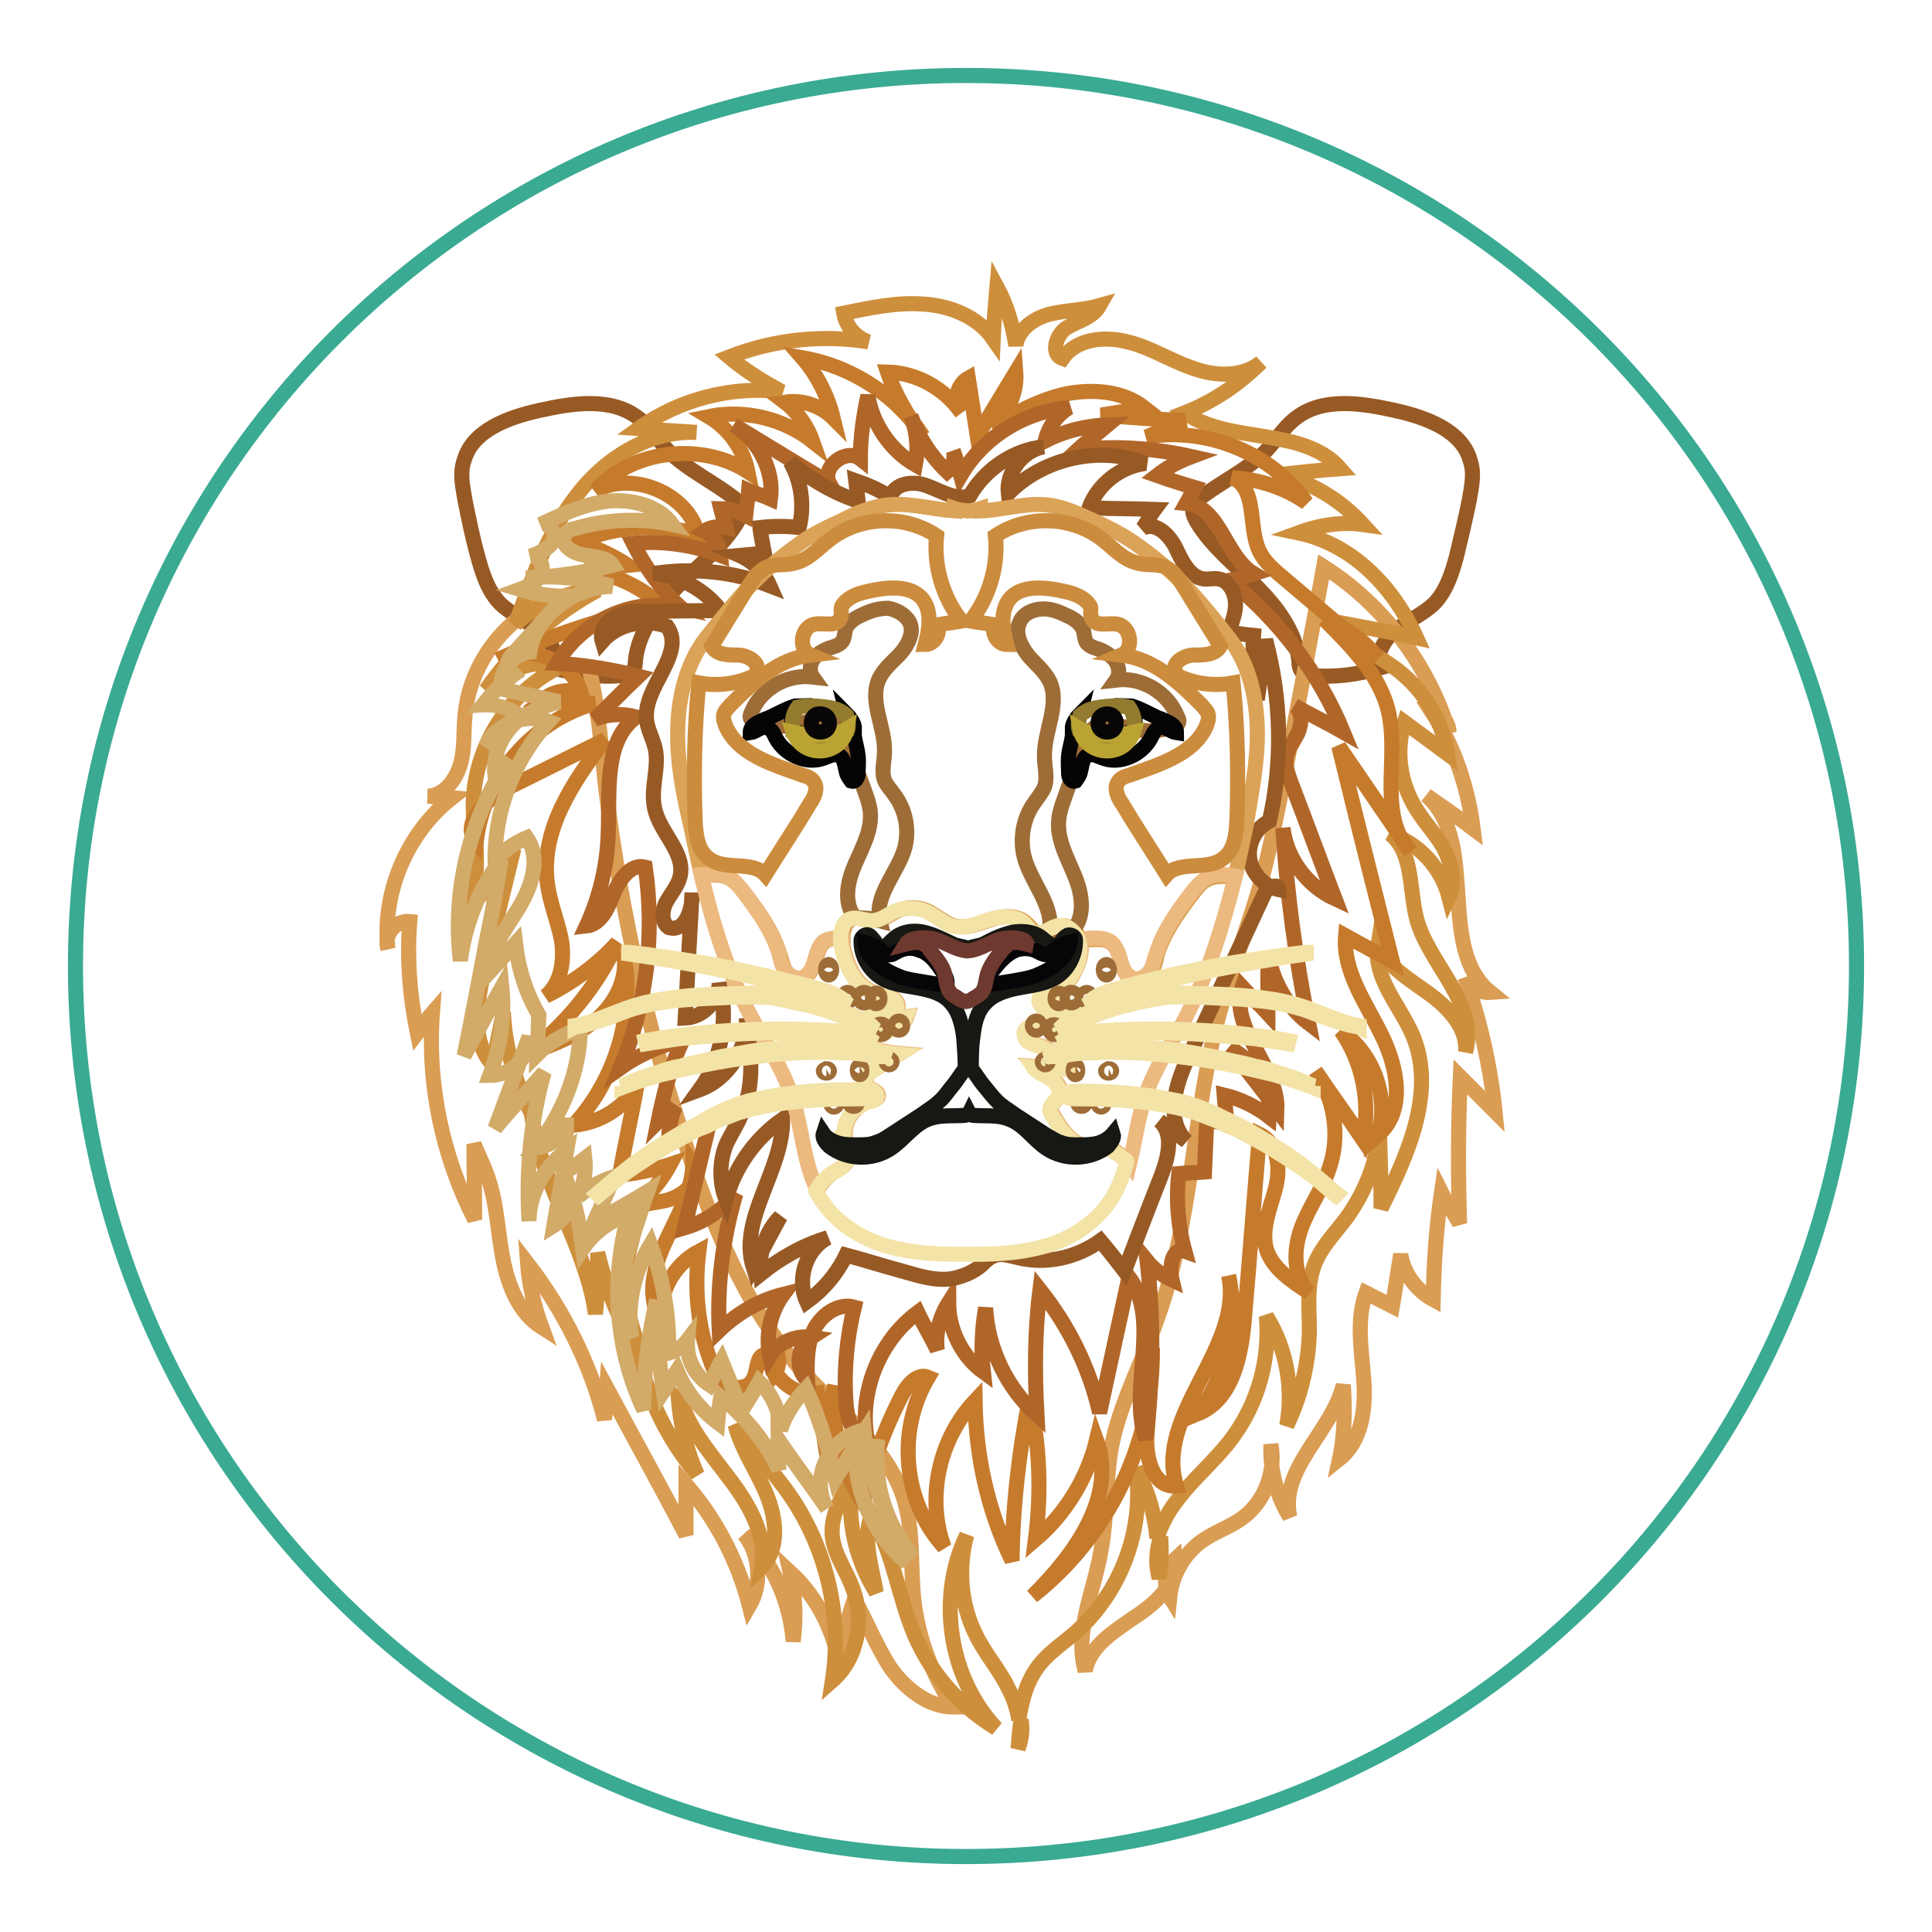
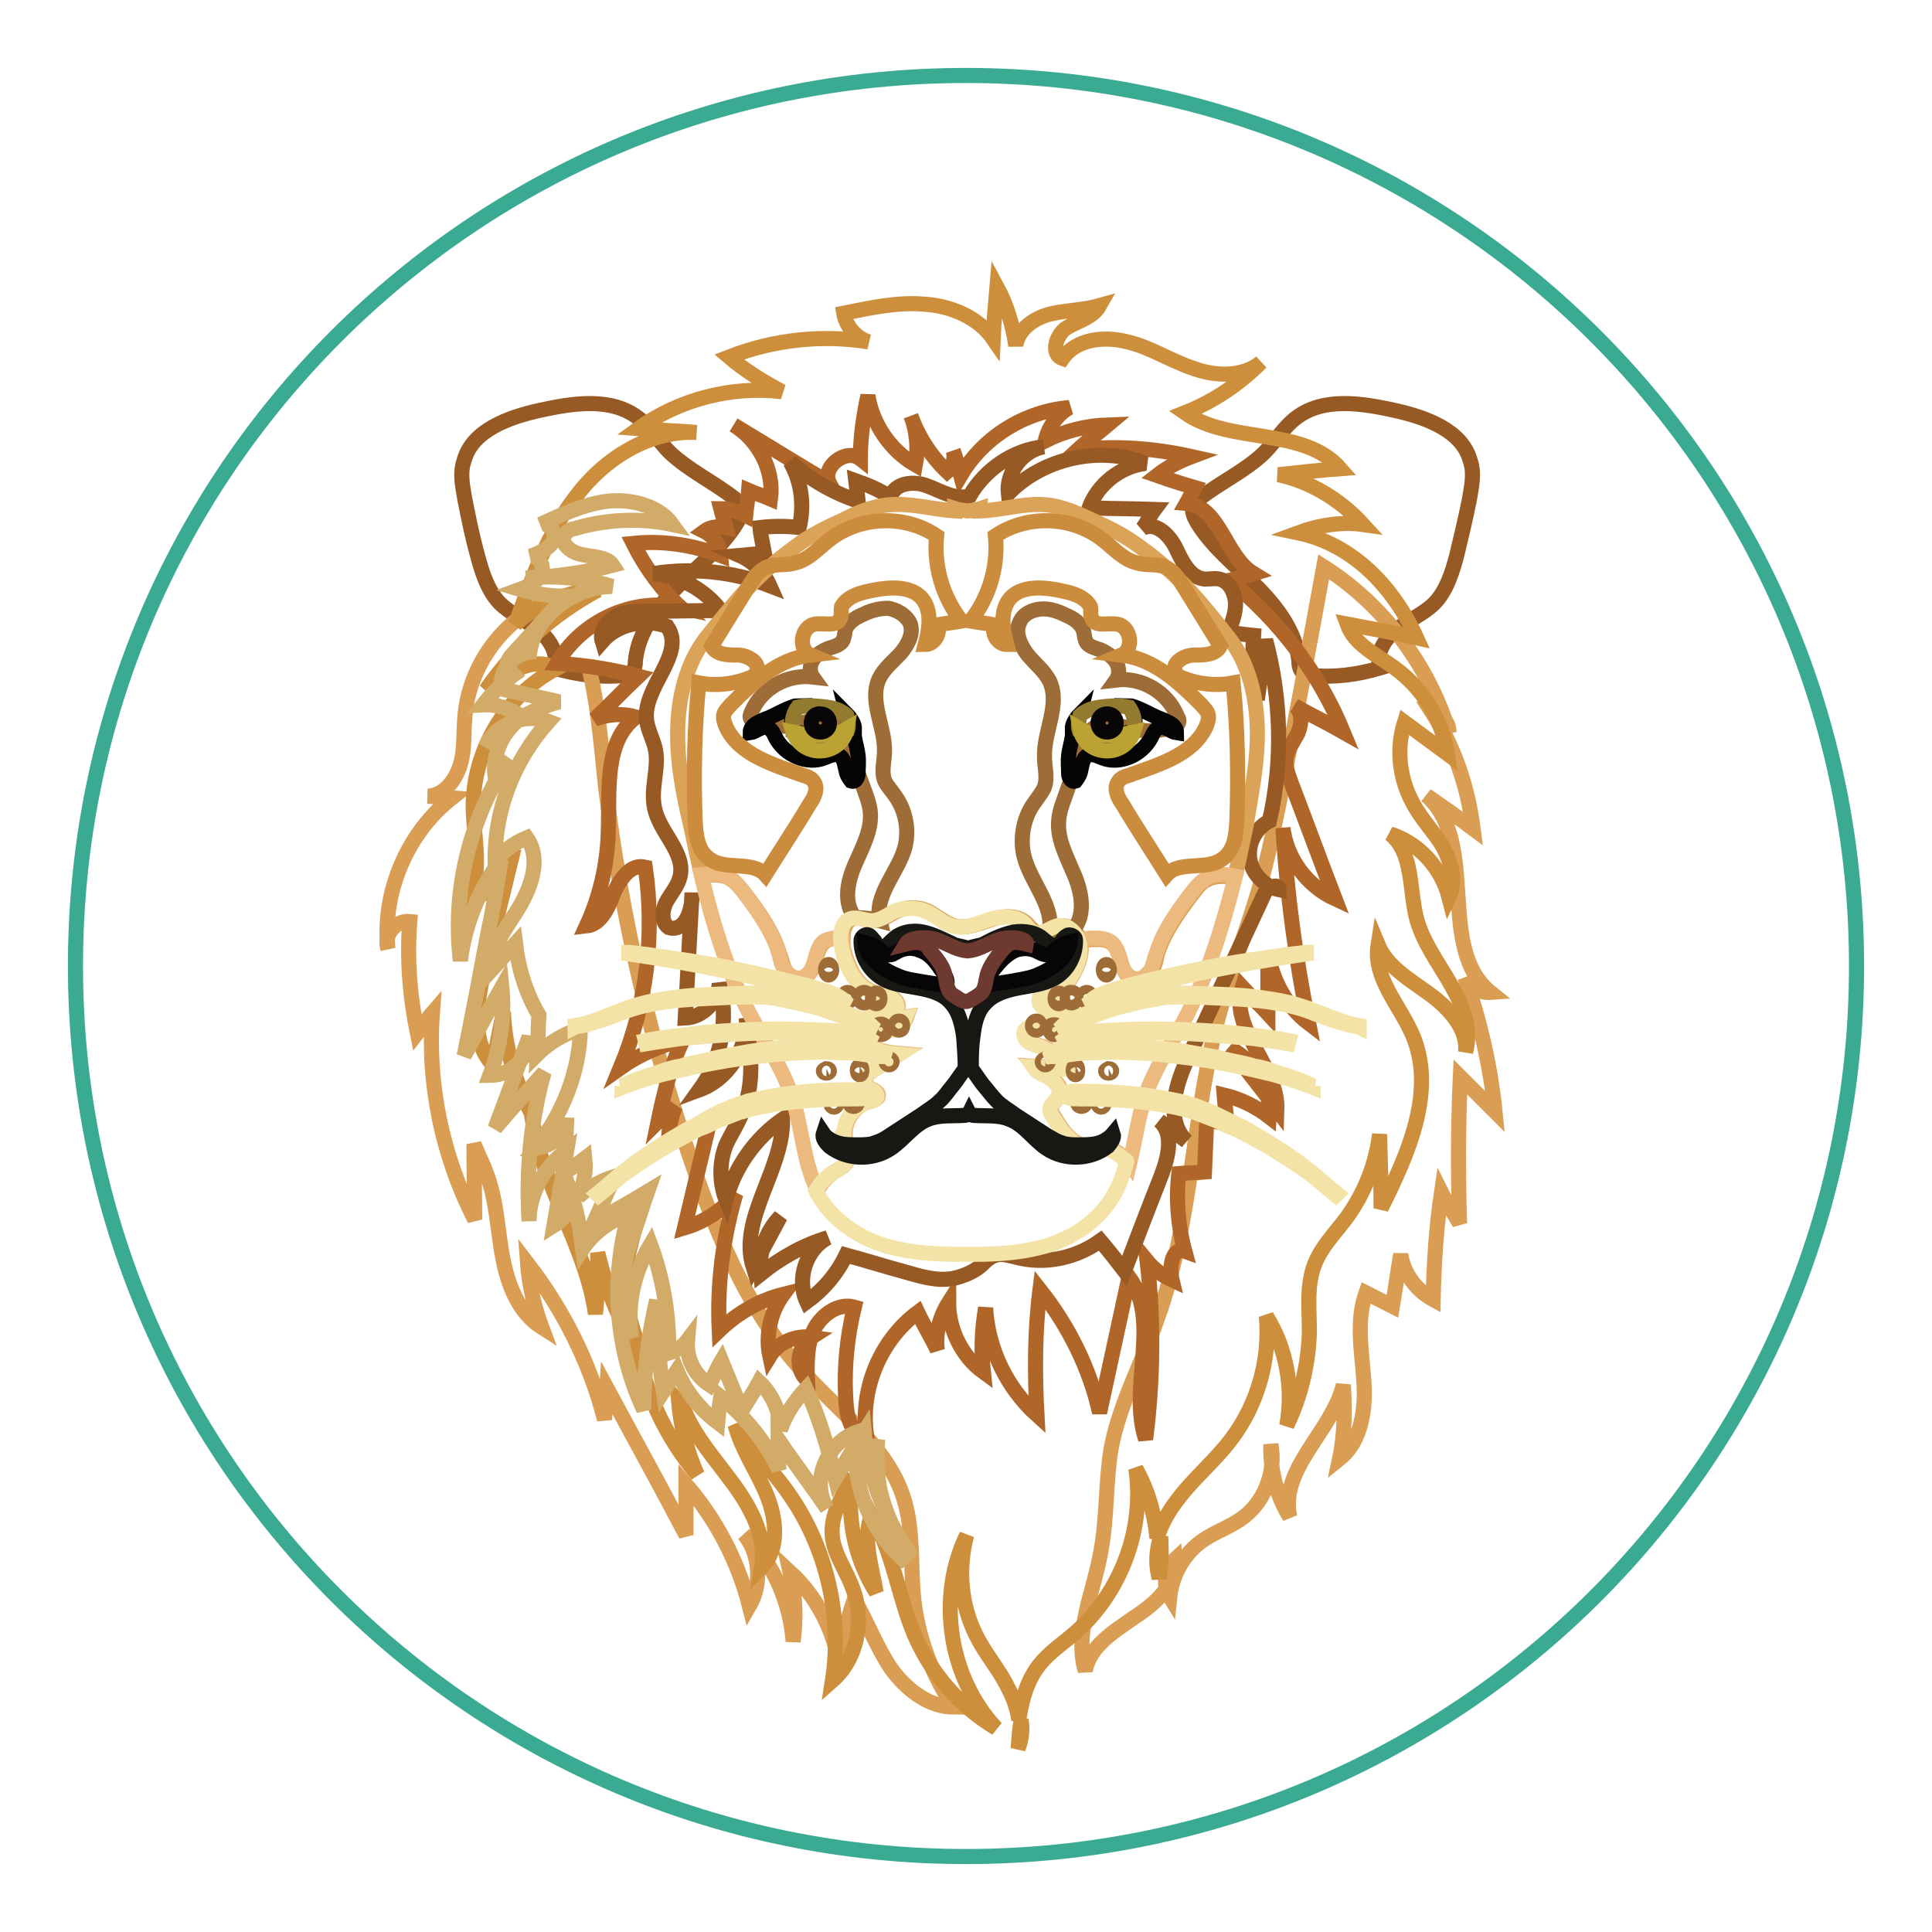
<svg xmlns="http://www.w3.org/2000/svg" version="1.1" x="0px" y="0px" viewBox="0 0 256 256" enable-background="new 0 0 256 256" xml:space="preserve">
  <g>
    <path stroke-width="2" fill-opacity="0" stroke="#3aaa93" d="M10,128c0,65.2,52.8,118,118,118c65.2,0,118-52.8,118-118l0,0c0-65.2-52.8-118-118-118 C62.8,10,10,62.8,10,128L10,128z" />
    <path stroke-width="2" fill-opacity="0" stroke="#985a25" d="M158.9,66.1c-0.4,0.3-0.7,0.7-0.8,1.1c-0.2,0.6,0.1,1.3,0.5,2c2,3.3,5.1,5.7,7.9,8.5c2.7,2.7,5.2,6,5.6,9.8 c0,0.6,0.1,1.2,0.5,1.6c0.3,0.3,0.7,0.4,1.1,0.4c3.1,0.3,6.2-0.1,9.2-1c-0.7-2,0.7-4,2.3-5.2c1.6-1.2,3.5-2,4.9-3.4 c1.6-1.7,2.3-4,2.9-6.2c0.6-2.5,1.2-5,1.7-7.5c0.3-1.8,0.7-3.5,0.1-5.2c-1.1-4-5.9-5.7-9.9-6.6c-4.5-1-9.6-1.8-13.2,1 c-1.6,1.2-2.7,3.1-4.1,4.5C165.2,62.3,161.7,63.9,158.9,66.1L158.9,66.1z M97.4,66.1c0.4,0.3,0.7,0.7,0.8,1.1 c0.2,0.6-0.1,1.3-0.5,2c-2,3.3-5.1,5.7-7.9,8.5c-2.7,2.7-5.2,6-5.6,9.8c0,0.6-0.1,1.2-0.5,1.6c-0.3,0.3-0.7,0.4-1.1,0.4 c-3.1,0.3-6.2-0.1-9.2-1c0.7-2-0.7-4-2.3-5.2c-1.6-1.2-3.5-2-4.9-3.4c-1.6-1.7-2.3-4-2.9-6.2c-0.7-2.5-1.2-5-1.7-7.5 c-0.3-1.8-0.7-3.5-0.1-5.2c1.1-4,5.9-5.7,9.9-6.6c4.5-1,9.6-1.8,13.2,1c1.6,1.2,2.7,3.1,4.1,4.5C91.2,62.3,94.6,63.9,97.4,66.1 L97.4,66.1z" />
    <path stroke-width="2" fill-opacity="0" stroke="#da9d54" d="M73.2,79.4c-6.4,2.4-11.1,8.8-11.6,15.6c-0.2,2.1,0,4.3-0.6,6.3c-0.6,2-2.1,4.1-4.3,4.2 c1,0.1,2.1,0.1,3.2,0.2c-5.9,4.6-9.3,12.5-8.5,20c-0.6-1.8,1-3.8,2.9-3.6c-0.4,4.9,0,9.9,1,14.8c0.7-0.9,1.3-1.9,2-2.7 c-0.7,9.4,1.3,19,5.6,27.4c0-3.3-0.1-6.7-0.1-10c0.7,1.7,1.6,3.4,2.1,5.2c1,3.3,1.1,6.9,1.8,10.3c0.7,3.4,2.1,6.9,5.1,8.8 c-1-2.7-1.7-5.7-1.9-8.5c4.7,6.1,8.3,13.2,10.2,20.7l0.3-4.2c3.5,6.5,7.1,13,10.5,19.5v-6.7c4,4.6,6.9,10.2,8.4,16.1 c1.7-2.9,1.4-6.9-0.7-9.5c3.8,3.7,6.1,8.9,6.5,14.2c0.4-3.1,0.3-6.1-0.4-9.2c3.8,3.5,6.2,8.5,6.7,13.7c0-3.4,0.7-6.9,1.8-10.1 c1.7,3,2.9,6.2,4.8,9.1c2,2.8,5,5.2,8.4,5.2c-2.9-4.2-4.7-9.1-5.3-14.1c-0.5-4.5,0-9.1-1.3-13.4c-2.2-7.2-8.9-11.8-13.9-17.5 c-6.4-7.2-10.3-16.2-13.6-25.3c-5.9-16.8-10-34.3-12.1-52c-0.6-5.7-1-11.1-2.4-16.3 M198.1,147.3l-4.6-4.6 c-0.3,6.5-0.3,13-0.1,19.4c-0.8-1.4-1.7-2.7-2.4-4.1c-0.7,4.7-1,9.5-1.1,14.2c-2.2-1.2-3.9-3.4-4.3-6c-0.4,2.3-0.7,4.6-1.1,6.9 c-1.2-0.6-2.3-1.2-3.5-1.8c-1.3,3.6-0.6,7.5-0.3,11.4c0.3,3.8-0.2,8.2-3.2,10.6c0.7-3.3,0.7-6.6,0.5-9.8 c-1.5,6.2-8.5,11.1-7.1,17.5c-1.8-2.9-2.6-6.2-2.5-9.6c0.7,3.7-0.9,7.8-4,9.9c-1.6,1.1-3.4,1.7-5,2.8c-2.5,1.7-4.1,4.6-4.4,7.5 c-1-1.6-0.6-3.8,0.7-5c0.3,3.3-2.6,5.9-5.4,7.7c-2.7,1.9-5.9,3.8-6.5,7.1c-1.5-5.2,1.2-10.6,2.1-16c0.8-4.4,0.6-8.9,1.3-13.3 c1.1-6.1,4.2-11.6,6.2-17.5c4.6-12.8,4.6-26.9,8.1-40c1.6-6.1,4-12,5.7-18.1c1.2-4.5,2.1-9.1,3-13.7c1.8-9.2,3.5-18.4,5.2-27.7 c7.9,5,13.9,13,16.6,21.9c0-1.3-1-2.5-2.3-2.7c3,4.6,4.8,10,5.5,15.5c-2-1.5-4.2-3-6.2-4.4c7.1,6.2,1.2,20.2,8.5,26.1 c-1.4,0.1-2.9-0.7-3.4-2C196.1,135.2,197.5,141.3,198.1,147.3L198.1,147.3z" />
    <path stroke-width="2" fill-opacity="0" stroke="#ce8f3c" d="M153.6,209.1c0.3-1.8,0.3-3.6,0.2-5.5C153.2,205.5,153.1,207.3,153.6,209.1z" />
    <path stroke-width="2" fill-opacity="0" stroke="#ce8f3c" d="M187.7,121.7c-1-3.9-0.4-8.7-3.5-11.2c3.8,1.2,6.8,4.5,7.8,8.4c1-2.1,0.3-4.6-0.8-6.7c-1.2-2-2.9-3.7-4-5.8 c-1.8-3.3-2.2-7.2-1.1-10.7c1.9,1.4,3.8,2.8,5.7,4.2c-0.7-4.6-3.3-8.7-7-11.4c-2.3-1.7-5.3-3-6.3-5.8c3.1,0.6,6.1,1.1,9.2,1.8 c-3.1-6.8-8.5-12.4-15.7-13.9c2.7-1,5.8-1.5,8.6-1.1c-3-3.3-7-5.7-11.2-6.6c2.7-0.3,5.5-0.6,8.2-0.8c-4.9-5.6-14.6-3.2-20.6-7.4 c3.8-1.5,7.2-3.8,10.1-6.7c-2.4,2-6,1.9-9,0.8c-3-1-5.7-2.8-8.7-3.5c-3.1-0.8-6.8-0.4-8.6,2.2c-1.7-0.6-0.8-3.3,0.6-4.1 c1.5-0.9,3.4-1.3,4.3-2.9c-2.1,0.6-4.4,0.6-6.5,1.1s-4.3,2-4.6,4.2c-0.4-2.7-1.2-5.4-2.5-7.8c-0.2,2.3-0.4,4.6-0.5,6.9 c-2-2.9-5.7-4.4-9.2-4.6c-3.5-0.3-7.1,0.5-10.6,1.2c0.3,1.8,1.7,3.3,3.3,3.8c-6.2-1-12.6-0.3-18.5,2c2.1,1.8,4.6,3.3,7,4.6 c-6.6-0.8-13.6,1-19,4.9c2.6,0.2,5.2,0.3,7.7,0.5c-6.2-0.3-12.2,3.4-16,8.5c-3.8,4.9-5.9,11.1-8,16.9c3-2.7,6.9-4.4,10.9-4.5 c-5.9,3.2-11,7.7-14.8,13.2c2.7-2.2,6.3-4.6,9.3-2.8c-6.7,3.5-11.1,11-11,18.5c0.1,4.6,1.6,9.9-1.6,13.4c3.2-1.8,5.7-4.7,7-8.1 c-1.3,5.3-2.6,10.7-3.9,16c-1,4.4-1.9,9.5,1.1,12.7l1.4-7c0.2,4.6,1.5,9.2,3.7,13.4c0.2,1.4,0.5,2.7,0.8,4c2,7.7,6.6,14.7,7.7,22.6 c0.3-2.7,0.3-5.4,0.3-8.1c0.7,2.9,1.6,5.7,2.8,8.3c-0.1-0.5-0.1-0.8-0.2-1.3c0.1,0.2,0.1,0.4,0.2,0.6c0.1-1.1,0-2.1-0.2-3.3 c0.2-1.6,0.6-3.2,1.1-4.6c0.3-0.3,0.5-0.7,0.7-0.9c-1.1,4.2-0.8,8.6,0.7,12.6v0.3c1,6.5,3.8,12.6,8.1,17.7 c-1.4-3.1-2.2-6.4-2.5-9.8l0.5,0.5c1.1,3.3,3.5,6.2,5.7,9.1c2.8,3.6,5.6,7.9,4.8,12.5c2.4-2.4,2-6.4,0.7-9.6 c-1.3-3.2-3.3-5.9-4.2-9.3c1.8,2.9,4.3,5.3,6.3,8c5.6,7.3,8,16.9,6.6,25.9c3.3-2.9,4.3-8,2.7-12.2c-0.8-2.3-2.4-4.4-2.7-6.8 c-0.3-2.5,0.9-4.8,2.2-7.1c0.1,0.1,0.2,0.3,0.3,0.4c-0.5,4.9,0.7,9.9,3.3,14c-0.5-3-1.5-5.9-1-8.9c0.1-0.5,0.2-0.9,0.3-1.3 c0.1,0.2,0.2,0.4,0.4,0.6c2.6,4.7,3.3,10.4,5.4,15.3c2.2,5.1,6,9.4,10.8,12.3c-6.3-6.7-7.9-17.4-3.9-25.6 c-1.2,4.4-0.8,9.2,1.2,13.2c1.2,2.5,3.1,4.6,4.3,7.1c0.7,1.3,1.2,2.8,1.4,4.2c0.4-2.7,1.1-5.3,2.8-7.4c1.3-1.6,3.1-2.8,4.6-4.1 c6.1-5.3,9.3-13.8,8.1-21.8c1.6,2.8,2.5,6,2.8,9.2c0.6-1.8,1.5-3.5,2.6-4.9c2.2-3,5.2-5.4,7.4-8.4c3.4-4.6,5-10.4,4.5-16.1 c2.7,4.3,3.6,9.6,2.7,14.5c1.9-3.9,2.9-8.3,3-12.5c0-3-0.4-6.1,0.7-8.9c0.9-2.3,2.7-4.1,4.2-6.1c2.4-3.3,3.9-7.1,4.4-11.1 c0.1,3.3,0.2,6.5,0.2,9.8c3.6-7.2,7.3-15.5,4.2-22.9c-1.7-4-5.3-7.6-4.6-12c1.2,2.9,4.2,4.6,6.8,6.5s5.1,4.6,4.8,7.7 C195.9,132.8,189.3,127.8,187.7,121.7L187.7,121.7z M135.3,227.9c-0.2,1.3-0.3,2.5-0.4,3.8C135.4,230.4,135.5,229.1,135.3,227.9z" />
-     <path stroke-width="2" fill-opacity="0" stroke="#c67b2c" d="M151.6,54c-1.9,0.4-3.8,0.7-5.7,1c3.7,0.3,7.3,0.6,11.1,0.7c-1.7,0.7-3.3,1.5-5.1,2.2 c8-1.4,16.7,2.2,21.2,8.7c-2.9-2-6.3-3.1-9.8-3.3c3.4,1.5,2,6.5,3.6,9.8c0.7,1.4,2,2.5,3.2,3.5l12.5,10.6c-1.8-2.3-4.3-4.1-7.1-5.1 c3.6,3.6,7.4,7.4,8.5,12.3c1.4,6.2-1.5,13.7,2.9,18.4l-9.5-13.9c2.3,9.5,4.7,19,7.1,28.5c-2-1.1-4.2-2.3-6.2-3.4 c-0.4,4.7,2.7,8.9,4.8,13.2c2.1,4.3,3.2,10-0.5,13.2c1.5-5-0.6-10.8-4.9-13.8c2.9,4.2,3.9,9.5,2.9,14.4c-2.1-3.1-4.2-6-6.3-9.1 c2.5,3.7,3.3,8.5,1.9,12.7c-0.9,2.9-2.8,5.4-3.8,8.2c-1,2.8-1.1,6.3,1.1,8.5c-2.3-1.5-4.9-3.2-5.7-5.8c-0.7-2.6,0.5-5.4,1.2-8 c0.7-2.6,0.4-6-2.1-7.2c-0.7,8.1-1.3,16.3-2,24.3c-0.4,4.9-1.5,10.8-6.1,12.7c3.8-5.3,5.3-12,4-18.3c2,9.6-9.9,18.5-6.9,27.9 c-3.2,0.3-4.2-4-3.9-7c0.3-3.8,0.5-7.6,0.7-11.3c0.2,12.5-5.8,25-15.9,32.9c5.7-5.6,11.2-13.3,8.5-20.7c-1.2,5-4.1,9.8-8.1,13.2 c0.8-6.2,0.6-12.5-0.8-18.6c-1.4,7.1-2.2,14.2-2.3,21.4c-3.2-6.6-4.8-13.8-4.9-21.2c-4.8,5.1-6.5,12.9-4.1,19.4 c-5.5-6-6.3-15.5-2.1-22.5c-1.4-0.6-2.7,0.9-3.4,2.2c-2.4,4.6-4.2,9.5-5.2,14.5c-3-4.6-4.3-10.2-3.8-15.6 c-0.9,3.3-1.2,6.8-0.9,10.2l-1.4-9.2c-3.5,0.6-7.1-3.1-6.1-6.4c1.1,0.9,1.3,2.8,0.4,3.9c-0.4-0.8-0.7-1.8-1-2.6 c-1.5-0.2-1.1,2.2-1.9,3.4c-0.6,1.1-2.4,1.2-3.5,0.5c-1.1-0.7-1.7-2-2.1-3.2c-1.7-4.6-2.1-9.6-1.5-14.4c-3.4,1.8-5.6,5.8-4.8,9.5 c-2.2-3.1-1.3-7.2,0.3-10.6c1.5-3.3,3.6-6.7,3.7-10.4c1.3,2-1.3,4.3-3.7,4.8s-5.2,0.6-6.6,2.5c3.1-1.7,5.7-4.3,7.3-7.3 c-2.1,0.7-4.5,1.2-6.7,1.4c0.7-4,1.6-7.9,2.3-11.9c-1.7,3-4.9,5-8.4,5.3c5.7-6.2,8.2-14.9,6.6-22.9c0.7,3.3-1,6.7-3.6,8.9 c-2.6,2.2-5.9,3.4-9.2,4.6c5.1-3.9,9.3-9,12-14.8c-2.6,2.9-5.9,5.3-9.5,7.1c2.1-1.8,2.5-4.7,2.1-7.4c-0.5-2.6-1.6-5.1-1.9-7.8 c-0.8-6.9,3.4-13.2,7.7-18.8c-4.3,2.1-8.6,4.3-12.9,6.4c-2.9,1.5-6.3,4.7-4.2,7.2c0.9-8.4,7.3-16,15.7-18.4c-2.3-0.1-4.6-0.3-7-0.4 c1.4-1.2,3.4-1.6,5.2-1c-1.2-4.3-7-6.6-11-4.4c6.9-3.2,14.2-5.6,21.6-7.2c-2.7-2.5-6.4-4.2-10.1-4.6c1.9-0.2,3.7-0.5,5.7-0.7 c-2-1.3-4.2-2.3-6.5-3.1c4.9-2.1,10.6-2.5,15.8-1c-1.3-5.3-8.5-8.5-13.6-5.8c4.9-5.4,14-6.5,20.2-2.5c-0.6-3-2.5-5.7-5.2-7.3 c4.8-1,10,0.3,13.8,3.3c-0.7-2-2-3.9-3.7-5.2c2.3-0.4,4.8,0.5,6.4,2.1c-0.7-2.9-2.1-5.7-4.1-8c6.5,1.1,12.5,5,16,10.4 c-2-2.6-3.7-5.5-4.7-8.5c3.9,0.1,7.6,2.2,9.8,5.4c-1.1-1.4-0.7-3.7,0.9-4.6c0.4,2.6,0.8,5.1,1.2,7.7c1.7-2.9,3.4-5.7,5.1-8.5 c0.2,2.7-1,5.4-3.2,7.2c3.2-1.8,6.3-3.5,9.8-4.3C144.8,51.5,148.8,51.8,151.6,54L151.6,54z" />
    <path stroke-width="2" fill-opacity="0" stroke="#b16629" d="M90.5,137.8c-3,0.7-5.9,2-8.3,3.7c3.5-8.4,4.6-17.7,3.3-26.6c-2-0.5-3.4,1.7-4.2,3.5 c-0.7,1.9-1.7,4.1-3.6,4.3c1.8-3.9,2.8-8.2,2.9-12.5c0.2-5.5-0.6-12,3.7-15.2c-1.8-0.5-3.7-0.4-5.5,0.3c2-1.9,3.8-3.8,5.8-5.7 c-3.5-0.9-7.2-1.5-10.8-1.7c3.2-5.6,10.1-8.8,16.4-7.4c-2.6-2.4-4.7-5.3-6.3-8.5c3.9-0.4,7.9,0.2,11.6,1.6c-0.1-1.3-1-2.6-2.2-3.2 c0.8-0.6,1.9-0.7,2.9-0.5c-0.2-0.8-0.5-1.7-0.7-2.5c1.2,0,2.3,0.4,3.3,0.9c0.1-1.1,0.3-2.1,0.4-3.3c0.9,0.4,2,0.7,2.9,1.1 c0.5-3.8-1.6-7.8-4.9-9.8c4.3,2.6,8.5,5.2,12.7,7.7c-1.1-2.1,2.2-4.7,4.1-3.2c0-2.8,0.4-5.6,1-8.4c0.6,3.8,3,7.3,6.3,9.2 c0.4-2.1,0.2-4.4-0.6-6.5c1,2.8,2.7,5.4,4.8,7.4c0.8-0.7,1.1-1.9,0.8-2.8c0.4,1.1,0.7,2.2,1,3.3c3-5.1,8.5-8.5,14.4-9 c-1.6,0.9-2.8,2.6-3.2,4.4c2.6-1.3,5.4-2,8.3-2.1c-1.3,1.1-2.7,2.1-4,3.3c5-0.6,10.2-0.2,15.1,0.9c-1.6,0.6-3.2,1.4-4.6,2.5 c1.7,0.6,3.3,1.1,5,1.6c-0.4,0.7-0.7,1.4-1.1,2.1c4.5,0.4,5.1,7,8.9,9.3c-1,0.3-2.1,0.7-3.2,0.9c6.6,5.3,11.9,12.3,15.1,20.1 c-2.1-1.2-4.4-2.3-6.5-3.5c1.1,0.7,1,2.4,0.5,3.6c-0.6,1.2-1.5,2.3-1.6,3.6c-0.1,0.9,0.3,1.9,0.6,2.8c2,5.2,3.9,10.4,5.9,15.6 c-3.7-1.7-6.4-5.3-6.9-9.4c0.5,8.7,1.7,17.4,3.4,25.9c-2.9-2.2-4.8-5.7-5.4-9.3v8c-1.1-1.2-2.3-2.3-3.4-3.5 c-1.8,5.5,4.8,10.5,4.6,16.2c-2-2.7-4.2-5.4-6.2-8.1c3.3,1.7,5.5,5.5,5.2,9.1c-1.8-1.4-3.9-2.4-6-2.9c0.1,1.3,0.3,2.5,0.4,3.8 c-0.9-0.2-1.8-0.3-2.7-0.5c-0.1,2.3-0.2,4.6-0.3,6.9c-1.1,0.1-2.3,0.1-3.4,0.2c-0.4,3.4-0.1,7,0.8,10.3c-1.7-0.6-2.1,2.1-1.7,3.8 c-1.3-0.6-2.4-1.4-3.3-2.5c0.9,7.8,0.8,15.8-0.2,23.6c-2.3-7,2.1-15.6-2.2-21.5c-1.3,6-2.6,12-3.9,18c-1.3-5.9-4.1-11.5-7.9-16.3 c-0.7,5.5-0.7,11.1-0.4,16.6c-4-3.6-6.5-8.8-6.8-14.2c-0.5,2.8-0.6,5.7-0.3,8.5c-2.9-2.1-4.6-5.7-4.6-9.2c-1.2,1.9-1.8,4.2-1.5,6.3 c-0.8-1.7-1.8-3.3-2.6-5c-5.1,3.8-7.8,10.5-6.7,16.8c-2-0.4-2.7-2.9-2.8-4.9c-0.3-4.2,0.1-8.5,1.1-12.6c-2.1-0.6-4.4,1-5.4,3.1 c-0.9,2-0.9,4.4-0.8,6.6c-1.7-1.4-1.4-4.5,0.5-5.7c-2.1-0.3-4.4,0.7-5.5,2.5c-0.6-2.8,0.1-5.9,1.8-8.2c-3.2,0.8-6.1,2.5-8.5,4.8 c-0.3-6.1,0.5-12.3,2.2-18.1c-1.7,2.1-4.1,3.7-6.8,4.5l3.3-13.9c-2,0.5-3.8,1.2-5.4,2.3c0-1.5,0.3-3.1,0.9-4.5 c-0.7,0.7-1.6,1.3-2.3,2C87.9,145.2,88.8,141.3,90.5,137.8z" />
    <path stroke-width="2" fill-opacity="0" stroke="#985a25" d="M86.8,99.1c-0.3-1.2-0.9-2.3-1.1-3.5c-0.7-4.5,5.3-8.9,2.7-12.6c-3-1.1-6.6-0.3-8.6,2 c-0.4-1.3,0.5-2.6,1.7-3.3c1.2-0.7,2.5-0.7,3.9-0.7c3.3,0,6.8-0.1,10.1-0.1c-2.1-2.8-5.5-4.6-8.9-4.9c5.1-0.8,10.5-0.3,15.4,1.6 c-0.8-1.8-2.2-3.2-4-4l3.3-0.3c-0.2-1.1-0.5-2.3-0.6-3.4c1.8-0.2,3.5-0.2,5.2,0c0.7-3,0.3-6.1-1.2-8.7c2.6,2.3,5.7,4.1,9,5.2 c-0.1-0.9-0.2-1.9-0.3-2.7c1.7,0.6,3.3,1.3,4.6,2.2c0.5-2,3.2-2.2,4.9-1.5c1.9,0.7,3.7,1.9,5.6,1.3c2-3.5,5.8-6.1,9.8-6.5 c-2.8,0.5-5,3.4-4.7,6.2c4.6-4.7,12.1-6.4,18.2-4c-3.3,0.4-6.3,2.7-7.5,5.9c2.9,0.1,5.9,0.1,8.7,0.2c-0.6,0.8-1,1.7-1.6,2.5 c1.7-0.9,3.5,0.8,4.4,2.6c0.8,1.7,1.8,3.8,3.6,4.1c0.7,0.1,1.3-0.1,2,0c1.4,0.2,2.2,1.7,2.3,3.1c0.1,1.4-0.5,2.7-0.9,4 c1.1,0.1,2.2,0.3,3.3,0.4c-0.2,2.9,0,5.7,0.5,8.5c0.4-2.6,0.7-5.3,1.1-7.9c2.1,7.8,2.3,16.2,0.5,24c-1.8,0.9-2.9,3-2.6,5 c0.3,2,2,3.7,3.9,4.1c0-1-1.7-0.3-2,0.6c-3.3,7.1-6.6,14.2-9.9,21.3c-1.8,3.7-3.3,8.5-0.4,11.4c-1.2-0.9-2.4-1.8-3.6-2.7 c2,1.7,1.2,4.8,0.3,7.2c-1.7,4.3-3.3,8.5-4.9,12.7c-1-1.3-2.1-2.7-3.2-4c-3.2,2.3-7.3,3.2-11.1,2.2c-1-0.2-2-0.6-3-0.2 c-0.7,0.3-1.1,0.7-1.6,1.2c-1,0.9-2.4,1.5-3.8,1.8c-2.2,0.4-4.4-0.3-6.5-0.9c-2.6-0.7-5.1-1.5-7.7-2.2c-1.2,2.5-3,4.6-5.2,6.2 c-1.4-3-0.1-7,2.8-8.5c-3.3,1-6.3,2.7-8.9,4.8c-0.3-2.8,0.7-5.7,2.6-7.6l-3.6,6.7c-2-6.4,4-12.8,3.9-19.6 c-3.6,2.5-6.4,6.4-7.5,10.7c-0.9-2.3-0.9-5,0-7.3c0.6-1.3,1.4-2.5,2-3.9c1.9-4,1.3-8.5,0.7-12.9c0.2,4-2.4,8.1-6.2,9.5 c2.9-4,3.9-9.4,2.6-14.1c-0.1,2.3-2.1,4.5-4.5,4.6c0.3-5.6,0.6-11.1,0.9-16.6c0.1,2.1-0.9,5.3-3.1,4.6c-1-0.7-0.9-2.3-0.3-3.4 c0.6-1.1,1.5-2.1,1.8-3.3c0.8-3.3-2.8-5.9-3.4-9.3C86.2,104.3,87.4,101.6,86.8,99.1z" />
    <path stroke-width="2" fill-opacity="0" stroke="#dba357" d="M166.6,96.6c-0.1-4.3-1.1-8.6-3.7-12c-4-5.1-6.7-8.4-11.8-12.1c-2-1.5-4.2-2.6-6.4-3.6c-2-0.9-3.9-1.8-6-2 c-2.9-0.3-5.9,0.7-8.8,0.8v-0.3c-0.6,0.2-1.1,0.3-1.7,0.3c-0.6-0.1-1.1-0.1-1.7-0.3v0.3c-2.9-0.2-5.9-1.1-8.8-0.8 c-2.1,0.2-4.1,1-6,2c-2.2,1-4.5,2.1-6.4,3.6c-5.1,3.7-7.8,7.1-11.8,12.1c-2.5,3.3-3.6,7.6-3.7,12c-0.1,4.3,0.7,8.5,1.7,12.7 c0.5,2.2,0.9,4.5,1.5,6.7c1.3-0.1,2.6-0.2,3.7,0.4c0.8,0.5,1.4,1.2,2,2c1.9,2.5,3.7,5,4.6,8c0.3,0.7,0.4,1.6,0.8,2.2s1.2,1.2,2,1.1 c1-0.2,1.6-1.2,1.9-2.2c0.3-1,0.5-2.1,1.3-2.7c0.6-0.5,1.6-0.5,2.4-0.5c0-1.1,0.4-2.3,1.4-2.6c0.8-0.2,1.8,0.3,2.7,0.3 c1,0,2-0.7,2.9-1.2c1.4-0.7,3.2-0.7,4.6,0.1c1,0.6,1.9,1.3,2.9,1.7c1.7,0.6,3.4-0.2,5-0.7c1.7-0.6,3.7-0.7,4.9,0.5 c0.4,0.4,0.7,0.8,1.1,1.1c1,0.5,2-0.7,3.1-0.8c1.3-0.3,2.6,0.8,3,2.1c0.5-0.2,1-0.3,1.5-0.3c0.8,0,1.8-0.1,2.5,0.5 c0.8,0.6,1,1.7,1.3,2.7s0.8,2,1.9,2.2c0.7,0.1,1.6-0.4,2-1.1c0.5-0.7,0.7-1.5,0.8-2.2c0.9-3,2.8-5.6,4.6-8c0.6-0.7,1.1-1.6,2-2 c1.1-0.6,2.4-0.5,3.7-0.4c0.6-2.2,1-4.5,1.5-6.7C165.8,105.1,166.7,100.9,166.6,96.6L166.6,96.6z" />
    <path stroke-width="2" fill-opacity="0" stroke="#9e6d37" d="M120.5,82.4c0.7,1.4-0.2,3-1.1,4.1c-1,1.1-2.2,2-2.9,3.4c-1.4,3,0.8,6.4,0.7,9.7c0,1.3-0.5,2.8,0.1,4 c0.3,0.6,0.8,1.1,1.2,1.7c1.5,2,2,4.6,1.4,7c-0.9,3.3-4.1,6.3-3.3,9.7c-1.1-0.3-2.2-0.4-3.3-0.4c-1.6-2-1-4.8,0-7.1 c1-2.3,2.3-4.6,2-7.1c-0.1-0.8-0.4-1.7-0.7-2.5c-0.8-2.3-1.8-4.6-2.6-7.1c-0.2-0.6-0.5-1.1-0.8-1.6c-1.4-1.5-3.8-0.7-5.8-0.2 c-1.8,0.4-3.5,0.3-5.3-0.3c-0.2-0.1-0.5-0.2-0.6-0.4c-0.2-0.3-0.1-0.6,0.1-1c1.3-3.1,4.7-5,8.1-4.6c-0.5-0.7-0.4-1.7,0.1-2.4 c0.5-0.7,1.3-1.1,2-1.4c0.7-0.2,1.4-0.4,1.8-0.9c0.3-0.5,0.3-0.9,0.4-1.5c0.3-1,1.4-1.7,2.4-2.1c1-0.5,2.1-0.8,3.3-0.8 C118.8,80.8,119.9,81.4,120.5,82.4L120.5,82.4z M135.1,82.5c-0.7,1.4,0.2,3.1,1.1,4.3c1,1.2,2.2,2.1,2.9,3.5 c1.4,3.1-0.8,6.6-0.7,10c0,1.4,0.5,2.9-0.1,4.2c-0.3,0.6-0.8,1.2-1.2,1.8c-1.5,2-2,4.8-1.4,7.2c0.9,3.5,4.1,6.6,3.3,10.1 c1.1-0.3,2.2-0.5,3.3-0.5c1.6-2,1-5,0-7.3c-1-2.4-2.3-4.7-2-7.3c0.1-0.9,0.4-1.8,0.7-2.6c0.8-2.4,1.8-4.8,2.6-7.3 c0.2-0.6,0.5-1.2,0.8-1.7c1.4-1.6,3.8-0.7,5.8-0.3c1.8,0.4,3.5,0.3,5.3-0.3c0.2-0.1,0.5-0.2,0.6-0.4c0.2-0.3,0.1-0.7-0.1-1 c-1.3-3.2-4.7-5.2-8.1-4.8c0.5-0.7,0.4-1.8-0.1-2.5c-0.5-0.7-1.3-1.2-2-1.5c-0.6-0.2-1.4-0.4-1.8-0.9c-0.3-0.5-0.3-1-0.4-1.5 c-0.3-1.1-1.4-1.8-2.4-2.2c-1-0.5-2.1-0.9-3.3-0.8C136.7,80.8,135.5,81.4,135.1,82.5z" />
    <path stroke-width="2" fill-opacity="0" stroke="#ecb97f" d="M109.2,124.7c-0.8,0.6-1,1.7-1.3,2.7s-0.8,2-1.9,2.2c-0.7,0.1-1.6-0.4-2-1.1c-0.5-0.6-0.6-1.5-0.8-2.2 c-0.9-3-2.8-5.6-4.6-8c-0.6-0.7-1.1-1.6-2-2c-1.1-0.6-2.4-0.5-3.7-0.4c1.6,6.7,3.6,13.3,6.9,19.3c1.8,3.3,3.9,6.4,5.1,10 c1.4,4.1,1.5,8.7,3.4,12.5c0.6-0.9,1.3-1.8,2.2-2.4c0.5-0.3,0.9-0.5,1.3-0.8c0.4-0.4,0.6-0.8,0.6-1.3c-0.1-0.6-0.6-1-0.9-1.6 c-0.3-0.5-0.1-1.3,0.5-1.4c0-2,1.5-3.8,3.3-4.3c0.5-0.1,1.1-0.3,1.1-0.7c0.1-0.7-1.2-0.8-1.6-1.5c-0.5-0.7,0.4-1.6,1.1-2 c1.1-0.7,2.3-1.4,3.4-2.1c-1.2-0.1-2.4-0.3-3.5-0.7c-0.5-0.2-0.9-0.4-0.9-0.8c0-0.4,0.4-0.6,0.7-0.7c1.6-0.8,4-0.9,4.6-2.7 l-6.1,0.8c1.4-1.1,3.2-1.8,4.9-1.9c0.2-0.6-0.3-1.2-0.8-1.5c-0.6-0.3-1.2-0.3-1.9-0.5c-2.7-0.6-4-3.6-4.6-6.3 c-0.1-0.4-0.1-0.7-0.1-1.1C110.8,124.3,109.9,124.3,109.2,124.7z M159.8,116.4c-0.8,0.5-1.4,1.2-2,2c-1.9,2.5-3.7,5-4.6,8 c-0.3,0.7-0.4,1.6-0.8,2.2c-0.5,0.7-1.2,1.2-2,1.1c-1-0.2-1.6-1.2-1.9-2.2c-0.3-1-0.5-2.1-1.3-2.7c-0.7-0.5-1.7-0.5-2.5-0.5 c-0.5,0-1,0.1-1.5,0.3v0.2c0.3,1.4-0.2,2.8-0.8,4c-0.9,1.8-2.5,3.5-4.5,3.3c-0.3,0.9,0.7,1.7,1.7,1.9c0.9,0.2,2,0,2.8,0.4 c0.3,0.2,0.7,0.4,0.7,0.7c0.2,0.9-1.1,1.2-2,1.1c-1-0.1-2.1-0.2-3.2-0.3c-0.7-0.1-1.8,0-2,0.7c-0.2,0.6,0.2,1.1,0.6,1.4 c0.5,0.3,1,0.5,1.5,0.6c1.5,0.5,2.8,1.6,3.6,3l-4.5-0.3c0.6,0.7,1.5,1,2.2,1.5c0.7,0.5,1.5,1.3,1.2,2.2c-0.3,0.7-1.2,1.2-1.2,2 c0,0.4,0.2,0.7,0.4,0.9c1,1.8,2.4,3.8,4.5,4c0.6,0.1,1.2-0.1,1.8,0c1.1,0.1,2.1,0.7,3,1.5c0.2,0.2,0.5,0.4,0.7,0.7 c0.7-2.9,1.1-5.9,2-8.7c1.2-3.6,3.3-6.8,5.1-10c3.2-6,5.2-12.6,6.9-19.3C162.2,115.8,160.9,115.7,159.8,116.4L159.8,116.4z" />
    <path stroke-width="2" fill-opacity="0" stroke="#f3e3a7" d="M148.8,153.5c-0.8-0.7-1.9-1.4-3-1.5c-0.6-0.1-1.2,0.1-1.8,0c-2-0.2-3.4-2.2-4.5-4 c-0.2-0.3-0.4-0.6-0.4-0.9c0-0.8,0.9-1.2,1.2-2c0.3-0.8-0.5-1.8-1.2-2.2c-0.7-0.5-1.7-0.7-2.2-1.5l4.5,0.3c-0.8-1.4-2.1-2.4-3.6-3 c-0.6-0.2-1-0.3-1.5-0.6c-0.5-0.3-0.7-0.9-0.6-1.4c0.3-0.7,1.2-0.7,2-0.7c1,0.1,2.1,0.2,3.2,0.3c0.9,0.1,2.2-0.3,2-1.1 c-0.1-0.4-0.4-0.6-0.7-0.7c-0.8-0.4-1.9-0.2-2.8-0.4c-0.9-0.2-2-0.9-1.7-1.9c2,0.3,3.6-1.6,4.5-3.3c0.7-1.2,1.1-2.7,0.8-4 c-0.3-1.4-1.7-2.6-3-2.2c-1,0.3-2,1.3-3.1,0.8c-0.5-0.2-0.7-0.7-1.1-1.1c-1.2-1.2-3.3-1-4.9-0.5c-1.7,0.6-3.4,1.3-5,0.7 c-1-0.4-1.9-1.2-2.9-1.7c-1.4-0.7-3.2-0.7-4.6-0.1c-0.9,0.5-1.8,1.2-2.9,1.2c-0.9,0-1.8-0.5-2.7-0.3c-1.4,0.4-1.6,2.3-1.3,3.7 c0.5,2.7,1.9,5.6,4.6,6.3c0.7,0.2,1.3,0.2,1.9,0.5c0.6,0.3,1,0.9,0.8,1.5c-1.8,0.1-3.5,0.7-4.9,1.9l6.1-0.8c-0.7,1.8-3,1.9-4.6,2.7 c-0.3,0.2-0.7,0.4-0.7,0.7c0,0.5,0.5,0.7,0.9,0.8c1.1,0.4,2.3,0.6,3.5,0.7c-1.1,0.7-2.3,1.4-3.4,2.1c-0.7,0.5-1.6,1.3-1.1,2 c0.4,0.6,1.7,0.7,1.6,1.5c-0.1,0.5-0.7,0.7-1.1,0.7c-1.9,0.5-3.3,2.3-3.3,4.3c-0.6,0.1-0.8,0.9-0.5,1.4c0.3,0.5,0.8,0.9,0.9,1.6 c0.1,0.5-0.2,1-0.6,1.3c-0.4,0.4-0.8,0.6-1.3,0.8c-0.9,0.6-1.7,1.4-2.2,2.4c0.1,0.3,0.3,0.5,0.4,0.7c2,3.4,5.6,5.7,9.3,6.7 c3,0.8,6.1,1,9.2,1h2c3.2,0,6.2-0.2,9.2-1c3.7-1,7.2-3.2,9.3-6.7c0.8-1.4,1.4-3,1.8-4.6C149.3,153.8,149.1,153.6,148.8,153.5 L148.8,153.5z" />
    <path stroke-width="2" fill-opacity="0" stroke="#171713" d="M147.5,150.2c-0.5,0.6-1.3,1.1-2.1,1.3c-0.8,0.2-1.7,0.2-2.5,0.2c-0.7,0-1.6,0-2.3-0.3 c-0.7-0.2-1.2-0.6-1.8-0.9c-1.4-0.9-2.9-1.9-4.3-2.8c-0.8-0.6-1.7-1.1-2.4-1.8c-0.7-0.7-1.1-1.3-1.7-2c-0.6-0.7-1.1-1.6-1.7-2.3 c0-1.4,0-2.7,0.2-4.1c0.2-1.7,0.5-3.4,1.7-4.6c1.1-1.2,2.8-1.7,4.4-2c1.6-0.3,3.3-0.5,4.6-1.2c1.9-1,3-3.2,2.9-5.2 c0-0.4-0.6-0.7-1-0.6c-0.4,0.2-0.7,0.5-0.8,0.8c-0.3,0.3-0.6,0.6-0.9,0.7c-0.6,0-1-0.6-1.5-0.9c-1-1-2.6-1.2-4-1 c-1.4,0.3-2.7,0.9-4,1.6c-0.3,0.2-1.6,0.3-2,0.6c-0.5-0.3-1.8-0.4-2-0.6c-1.3-0.6-2.6-1.3-4-1.6c-1.4-0.3-3,0-4,1 c-0.5,0.4-0.8,1-1.5,0.9c-0.4,0-0.7-0.3-0.9-0.7c-0.3-0.3-0.5-0.7-0.8-0.8c-0.4-0.2-0.9,0.2-1,0.6c-0.1,2.1,1.1,4.2,2.9,5.2 c1.4,0.8,3.1,0.9,4.6,1.2c1.6,0.3,3.3,0.7,4.4,2c1.1,1.2,1.5,3,1.7,4.6c0.1,1.4,0.2,2.7,0.2,4.1c-0.6,0.7-1.1,1.6-1.7,2.3 c-0.6,0.7-1,1.4-1.7,2c-0.7,0.7-1.6,1.2-2.4,1.8c-1.4,0.9-2.9,1.9-4.3,2.8c-0.6,0.4-1.1,0.7-1.8,0.9c-0.7,0.3-1.6,0.3-2.3,0.3 c-0.8,0-1.8,0-2.5-0.2c-0.8-0.2-1.7-0.7-2.1-1.3c-0.2,0.6,0.3,1.2,0.8,1.7c2.3,1.8,5.7,1.9,8.1,0.3c1.8-1.2,3.1-3.2,5-3.9 c1.5-0.6,3.2-0.4,4.7-0.5c0.3,0,0.6-0.1,0.7-0.3c0.1,0.2,0.5,0.3,0.6,0.3c1.6,0.1,3.3-0.1,4.7,0.5c2,0.7,3.3,2.8,5,3.9 c2.4,1.6,5.8,1.5,8.1-0.3C147.2,151.4,147.7,150.8,147.5,150.2L147.5,150.2z" />
    <path stroke-width="2" fill-opacity="0" stroke="#050405" d="M113.7,100.1c-0.1-0.9-0.4-1.8-0.5-2.6v-1.2c-0.1-0.6-0.6-1.3-1-1.7c0.1,0.4,0.2,0.7,0.2,1.2 c0,0.3,0,0.6-0.1,0.8c-1,0.6-2.4,0.8-3.9,0.8c-1.2,0-2.3-0.2-3.3-0.6c-0.1-0.4-0.2-0.7-0.2-1.2c0-0.8,0.3-1.6,0.7-2.1 c-0.1,0-0.3,0.1-0.4,0.1c-1.2,0.4-2.2,1-3.3,1.5c-0.6,0.2-1,0.4-1.6,0.7c-0.5,0.3-0.9,0.7-0.9,1.3c0.7-0.1,1.5-0.9,2.2-0.7 c0.7,0.2,0.9,0.8,1.2,1.4c0.6,1.1,1.6,2,2.8,2.5c1.2,0.5,2.5,0.6,3.7,0.1c0.6-0.2,1.2-0.6,1.9-0.3c0.7,0.4,0.7,1.3,0.9,2 c0.1,0.6,0.4,1,0.7,1.4c0.3,0.1,0.6-0.1,0.7-0.3c0.2-0.3,0.2-0.6,0.2-0.7C113.7,101.8,113.8,101,113.7,100.1L113.7,100.1z" />
    <path stroke-width="2" fill-opacity="0" stroke="#927a2e" d="M105.1,97c0.9,0.4,2,0.6,3.3,0.6c1.5,0,2.9-0.3,3.9-0.8c0.1-0.3,0.1-0.6,0.1-0.8c0-0.5-0.1-0.8-0.2-1.2 c-0.2-0.2-0.5-0.4-0.7-0.5c-0.8-0.5-1.9-0.6-2.8-0.7c-1-0.1-2-0.1-3,0.1c-0.5,0.7-0.7,1.4-0.7,2.1C105,96.1,105.1,96.6,105.1,97z" />
    <path stroke-width="2" fill-opacity="0" stroke="#baa333" d="M105.1,97c0.5,1.5,1.9,2.5,3.5,2.5c1.8,0,3.3-1.2,3.6-2.9c-1,0.6-2.4,0.8-3.9,0.8 C107.2,97.5,106.1,97.2,105.1,97z" />
    <path stroke-width="2" fill-opacity="0" stroke="#080606" d="M107.5,95.8c0,0.7,0.5,1.2,1.2,1.2c0.7,0,1.2-0.5,1.2-1.2c0,0,0,0,0,0c0-0.7-0.5-1.2-1.2-1.2 C108,94.5,107.5,95.1,107.5,95.8C107.5,95.8,107.5,95.8,107.5,95.8z" />
    <path stroke-width="2" fill-opacity="0" stroke="#050405" d="M141.6,100.1c0.1-0.9,0.4-1.8,0.5-2.6v-1.2c0.1-0.6,0.6-1.3,1-1.7c-0.1,0.4-0.2,0.7-0.2,1.2 c0,0.3,0,0.6,0.1,0.8c1,0.6,2.4,0.8,3.9,0.8c1.2,0,2.3-0.2,3.3-0.6c0.1-0.4,0.2-0.7,0.2-1.2c0-0.8-0.3-1.6-0.7-2.1 c0.1,0,0.3,0.1,0.4,0.1c1.2,0.4,2.2,1,3.3,1.5c0.6,0.2,1,0.4,1.6,0.7c0.5,0.3,0.9,0.7,0.9,1.3c-0.7-0.1-1.5-0.9-2.2-0.7 c-0.7,0.2-0.9,0.8-1.2,1.4c-0.6,1.1-1.6,2-2.8,2.5c-1.2,0.5-2.5,0.6-3.7,0.1c-0.6-0.2-1.2-0.6-1.9-0.3c-0.7,0.4-0.7,1.3-0.9,2 c-0.1,0.6-0.4,1-0.7,1.4c-0.3,0.1-0.6-0.1-0.7-0.3c-0.2-0.3-0.2-0.6-0.2-0.7C141.6,101.8,141.5,101,141.6,100.1L141.6,100.1z" />
    <path stroke-width="2" fill-opacity="0" stroke="#927a2e" d="M150.2,97c-0.9,0.4-2,0.6-3.3,0.6c-1.5,0-2.9-0.3-3.9-0.8c-0.1-0.3-0.1-0.6-0.1-0.8c0-0.5,0.1-0.8,0.2-1.2 c0.2-0.2,0.5-0.4,0.7-0.5c0.8-0.5,1.9-0.6,2.8-0.7c1-0.1,2-0.1,3,0.1c0.5,0.7,0.7,1.4,0.7,2.1C150.4,96.1,150.3,96.6,150.2,97z" />
    <path stroke-width="2" fill-opacity="0" stroke="#baa333" d="M150.2,97c-0.5,1.5-1.9,2.5-3.5,2.5c-1.8,0-3.3-1.2-3.6-2.9c1,0.6,2.4,0.8,3.9,0.8 C148.2,97.5,149.2,97.2,150.2,97z" />
    <path stroke-width="2" fill-opacity="0" stroke="#080606" d="M145.5,95.8c0,0.7,0.5,1.2,1.2,1.2c0.7,0,1.2-0.5,1.2-1.2l0,0c0-0.7-0.5-1.2-1.2-1.2 C146,94.6,145.5,95.1,145.5,95.8z" />
    <path stroke-width="2" fill-opacity="0" stroke="#070508" d="M121.8,125.9c-0.9-0.4-2-0.3-2.9,0.2c-0.4,0.2-0.7,0.5-1.2,0.4c-0.5,0-0.8-0.4-1.1-0.7 c-0.6-0.5-1.2-0.7-2-0.9c0.1,1.2,0.8,2.1,1.8,2.9c0.8,0.7,1.8,1.2,2.8,1.6c1,0.4,2,0.5,3.1,0.7s2,0.3,3.1,0.5 c0.3-0.7-0.2-1.5-0.7-2.1C123.9,127.3,123.1,126.3,121.8,125.9L121.8,125.9z M139.8,125.8c-0.4,0.3-0.7,0.7-1.1,0.7 c-0.5,0-0.8-0.2-1.2-0.4c-0.9-0.5-2-0.5-2.9-0.2c-1.2,0.5-2.1,1.5-2.9,2.5c-0.5,0.6-0.9,1.4-0.7,2.1c1-0.2,2-0.3,3.1-0.5 c1-0.2,2-0.3,3.1-0.7c1-0.4,2-0.9,2.8-1.6c0.9-0.7,1.7-1.8,1.8-2.9C141,125,140.4,125.3,139.8,125.8L139.8,125.8z" />
    <path stroke-width="2" fill-opacity="0" stroke="#6e392f" d="M134.7,124.3c-0.9-0.1-2,0-2.9,0.4c-1.2,0.5-2.3,1.2-3.6,1.3c-1.3-0.1-2.4-0.8-3.6-1.3 c-0.9-0.4-2-0.5-2.9-0.4c-0.7,0.1-1.4,0.3-1.7,0.8c0.8-0.2,1.7-0.4,2.4,0c0.4,0.2,0.7,0.5,0.8,0.8c0.8,1,1.8,2.1,2,3.3 c0.2,0.7,0.2,1.7,0.7,2.3c0.2,0.3,0.6,0.5,0.8,0.6c0.4,0.3,0.7,0.5,1.2,0.6h0.2c0.5-0.1,0.8-0.4,1.2-0.6c0.3-0.2,0.6-0.4,0.8-0.6 c0.5-0.7,0.5-1.5,0.7-2.3c0.4-1.3,1.2-2.3,2-3.3c0.3-0.3,0.6-0.6,0.8-0.8c0.7-0.4,1.6-0.2,2.4,0 C136.1,124.6,135.3,124.4,134.7,124.3L134.7,124.3z" />
    <path stroke-width="2" fill-opacity="0" stroke="#9e6d37" d="M115.6,132.3c0,0.4,0.2,0.7,0.5,0.7c0.3,0,0.5-0.3,0.5-0.7c0-0.4-0.2-0.7-0.5-0.7 C115.9,131.5,115.6,131.9,115.6,132.3L115.6,132.3z" />
    <path stroke-width="2" fill-opacity="0" stroke="#9e6d37" d="M113.9,132.2c0,0.4,0.2,0.7,0.6,0.7c0.3,0,0.6-0.3,0.6-0.7c0,0,0,0,0,0c0-0.4-0.2-0.7-0.6-0.7 S113.9,131.8,113.9,132.2C113.9,132.2,113.9,132.2,113.9,132.2z" />
    <path stroke-width="2" fill-opacity="0" stroke="#9e6d37" d="M111.8,132.1c0,0.3,0.2,0.6,0.5,0.6c0.3,0,0.5-0.2,0.5-0.6c0-0.3-0.2-0.6-0.5-0.6 C112,131.5,111.8,131.8,111.8,132.1z" />
    <path stroke-width="2" fill-opacity="0" stroke="#9e6d37" d="M108.9,132c0,0.3,0.2,0.6,0.6,0.6c0.3,0,0.6-0.2,0.6-0.6c0,0,0,0,0,0c0-0.3-0.2-0.6-0.6-0.6 C109.1,131.4,108.9,131.7,108.9,132C108.9,132,108.9,132,108.9,132z" />
    <path stroke-width="2" fill-opacity="0" stroke="#9e6d37" d="M106.4,131.8c0,0.3,0.2,0.6,0.6,0.6c0.3,0,0.6-0.2,0.6-0.6c0,0,0,0,0,0c0-0.3-0.2-0.6-0.6-0.6 C106.6,131.3,106.4,131.5,106.4,131.8L106.4,131.8z" />
    <path stroke-width="2" fill-opacity="0" stroke="#9e6d37" d="M118.6,135.9c0,0.3,0.2,0.6,0.5,0.6c0.3,0,0.5-0.2,0.5-0.6s-0.2-0.6-0.5-0.6 C118.8,135.3,118.6,135.6,118.6,135.9z" />
    <path stroke-width="2" fill-opacity="0" stroke="#9e6d37" d="M116,136.4c0,0.4,0.3,0.7,0.7,0.7c0.4,0,0.7-0.3,0.7-0.7s-0.3-0.7-0.7-0.7C116.3,135.7,116,136,116,136.4z" />
    <path stroke-width="2" fill-opacity="0" stroke="#9e6d37" d="M112.8,136.7c0,0.3,0.2,0.5,0.5,0.5c0.3,0,0.5-0.2,0.5-0.5c0-0.3-0.2-0.5-0.5-0.5 C113,136.3,112.8,136.5,112.8,136.7z" />
    <path stroke-width="2" fill-opacity="0" stroke="#9e6d37" d="M109.1,137.3c0,0.3,0.2,0.5,0.5,0.5c0.3,0,0.5-0.2,0.5-0.5s-0.2-0.5-0.5-0.5 C109.3,136.8,109.1,137,109.1,137.3z" />
    <path stroke-width="2" fill-opacity="0" stroke="#9e6d37" d="M117.4,140.7c0,0.2,0.2,0.4,0.4,0.4s0.4-0.2,0.4-0.4c0-0.2-0.2-0.4-0.4-0.4S117.4,140.5,117.4,140.7z" />
    <path stroke-width="2" fill-opacity="0" stroke="#9e6d37" d="M113.6,141.8c0,0.3,0.1,0.6,0.3,0.6c0.2,0,0.3-0.2,0.3-0.6v0c0-0.3-0.1-0.6-0.3-0.6 C113.7,141.3,113.6,141.5,113.6,141.8C113.6,141.8,113.6,141.8,113.6,141.8z" />
    <path stroke-width="2" fill-opacity="0" stroke="#9e6d37" d="M109.1,141.9c0,0.2,0.2,0.3,0.4,0.3c0.2,0,0.4-0.1,0.4-0.3c0-0.2-0.2-0.3-0.4-0.3 C109.3,141.7,109.1,141.8,109.1,141.9z" />
    <path stroke-width="2" fill-opacity="0" stroke="#9e6d37" d="M112.6,146.1c0,0.3,0.2,0.5,0.5,0.5c0.3,0,0.5-0.2,0.5-0.5s-0.2-0.5-0.5-0.5 C112.8,145.7,112.6,145.9,112.6,146.1z" />
    <path stroke-width="2" fill-opacity="0" stroke="#9e6d37" d="M110.1,146.3c0,0.2,0.2,0.4,0.4,0.4c0.2,0,0.4-0.2,0.4-0.4l0,0c0-0.2-0.2-0.4-0.4-0.4 C110.2,145.9,110.1,146.1,110.1,146.3z" />
    <path stroke-width="2" fill-opacity="0" stroke="#9e6d37" d="M109.4,128.5c0,0.4,0.2,0.7,0.4,0.7c0.2,0,0.4-0.3,0.4-0.7c0-0.4-0.2-0.7-0.4-0.7 C109.6,127.8,109.4,128.1,109.4,128.5z" />
    <path stroke-width="2" fill-opacity="0" stroke="#9e6d37" d="M139.8,132.3c0,0.4,0.2,0.7,0.5,0.7s0.5-0.3,0.5-0.7c0-0.4-0.2-0.7-0.5-0.7S139.8,131.9,139.8,132.3 L139.8,132.3z" />
    <path stroke-width="2" fill-opacity="0" stroke="#9e6d37" d="M141.4,132.2c0,0.4,0.2,0.7,0.6,0.7c0.3,0,0.6-0.3,0.6-0.7c0,0,0,0,0,0c0-0.4-0.2-0.7-0.6-0.7 C141.6,131.4,141.4,131.8,141.4,132.2C141.4,132.2,141.4,132.2,141.4,132.2z" />
    <path stroke-width="2" fill-opacity="0" stroke="#9e6d37" d="M143.5,132.1c0,0.3,0.2,0.6,0.5,0.6s0.5-0.2,0.5-0.6c0-0.3-0.2-0.6-0.5-0.6S143.5,131.8,143.5,132.1z" />
    <path stroke-width="2" fill-opacity="0" stroke="#9e6d37" d="M146.4,132c0,0.3,0.2,0.6,0.6,0.6c0.3,0,0.6-0.2,0.6-0.6c0,0,0,0,0,0c0-0.3-0.2-0.6-0.6-0.6 C146.6,131.4,146.4,131.7,146.4,132C146.4,132,146.4,132,146.4,132z" />
    <path stroke-width="2" fill-opacity="0" stroke="#9e6d37" d="M148.9,131.8c0,0.3,0.2,0.6,0.6,0.6c0.3,0,0.6-0.2,0.6-0.6c0,0,0,0,0,0c0-0.3-0.2-0.6-0.6-0.6 C149.2,131.3,148.9,131.5,148.9,131.8L148.9,131.8z" />
    <path stroke-width="2" fill-opacity="0" stroke="#9e6d37" d="M136.8,135.9c0,0.3,0.2,0.6,0.5,0.6s0.5-0.2,0.5-0.6s-0.2-0.6-0.5-0.6S136.8,135.6,136.8,135.9z" />
    <path stroke-width="2" fill-opacity="0" stroke="#9e6d37" d="M139.1,136.4c0,0.4,0.3,0.7,0.6,0.7s0.7-0.3,0.7-0.6c0,0,0,0,0,0c0-0.4-0.3-0.7-0.6-0.7 C139.3,135.7,139.1,136,139.1,136.4C139.1,136.4,139.1,136.4,139.1,136.4z" />
    <path stroke-width="2" fill-opacity="0" stroke="#9e6d37" d="M142.6,136.7c0,0.3,0.2,0.5,0.5,0.5s0.5-0.2,0.5-0.5c0-0.3-0.2-0.5-0.5-0.5S142.6,136.5,142.6,136.7z" />
    <path stroke-width="2" fill-opacity="0" stroke="#9e6d37" d="M146.3,137.3c0,0.3,0.2,0.5,0.5,0.5s0.5-0.2,0.5-0.5s-0.2-0.5-0.5-0.5S146.3,137,146.3,137.3z" />
    <path stroke-width="2" fill-opacity="0" stroke="#9e6d37" d="M138.1,140.7c0,0.2,0.2,0.4,0.4,0.4c0.2,0,0.4-0.2,0.4-0.4c0-0.2-0.2-0.4-0.4-0.4 C138.3,140.4,138.1,140.5,138.1,140.7z" />
    <path stroke-width="2" fill-opacity="0" stroke="#9e6d37" d="M142.2,141.8c0,0.3,0.1,0.6,0.3,0.6c0.2,0,0.3-0.2,0.3-0.6c0-0.3-0.1-0.6-0.3-0.6 C142.3,141.3,142.2,141.5,142.2,141.8z" />
    <path stroke-width="2" fill-opacity="0" stroke="#9e6d37" d="M146.5,141.9c0,0.2,0.2,0.3,0.4,0.3c0.2,0,0.4-0.1,0.4-0.3c0-0.2-0.2-0.3-0.4-0.3 C146.7,141.7,146.5,141.8,146.5,141.9z" />
    <path stroke-width="2" fill-opacity="0" stroke="#9e6d37" d="M142.8,146.1c0,0.3,0.2,0.5,0.5,0.5c0.3,0,0.5-0.2,0.5-0.5s-0.2-0.5-0.5-0.5 C143,145.7,142.8,145.9,142.8,146.1z" />
    <path stroke-width="2" fill-opacity="0" stroke="#9e6d37" d="M145.5,146.3c0,0.2,0.2,0.4,0.4,0.4c0.2,0,0.4-0.2,0.4-0.4l0,0c0-0.2-0.2-0.4-0.4-0.4 C145.6,145.9,145.5,146.1,145.5,146.3z" />
    <path stroke-width="2" fill-opacity="0" stroke="#9e6d37" d="M146.2,128.5c0,0.4,0.2,0.7,0.4,0.7s0.4-0.3,0.4-0.7c0-0.4-0.2-0.7-0.4-0.7S146.2,128.1,146.2,128.5z" />
    <path stroke-width="2" fill-opacity="0" stroke="#d2ab69" d="M106.8,184c-1.5,1.6-2.7,3.4-3.4,5.5c0-2.3-1-4.7-2.8-6.4c-0.7,1.3-1.5,2.5-2.3,3.8 c-0.9-2.2-1.8-4.4-2.7-6.6c-0.6,1-1,2.1-1.6,3.2c-2-1.3-3.1-3.6-2.9-5.9c-0.6,0.8-1.5,1.4-2.5,1.7c0.1-4.9-0.7-9.8-2.4-14.4 c-2.2,3.7-3.2,8.1-2.5,12.3c-2.7-4.2-1.2-9.6,0.4-14.2c0.6-1.7,1.1-3.4,1.7-5.1c-2.3,1.4-4.7,2.7-7.1,4.1c0.9-2,1.8-4.1,2.7-6.1 c-1.9,0.6-3.5,1.5-4.8,2.7c0.7-1.6,1.1-3.3,0.9-5.1c-0.9,0.7-1.8,1.3-2.7,1.9c0.1-2.4,0.2-4.9,0.3-7.3c0,2-2,3.9-4.1,4 c3.6-4.6,5.8-10.1,5.9-15.8c-2.2,0.7-4.2,1.9-5.7,3.4c0.1-1.8,0.1-3.5,0.2-5.2c-1.7-2.9-2.7-6.1-3.1-9.5c-1.2,1.3-2.4,2.7-3.6,4 c0.2-3.3,2.4-6,4.1-8.8c1.7-2.9,2.9-6.5,1-9.2c-1.7,0.7-3.2,1.8-4.2,3.2c-0.1-6.7,2.4-13.4,7.1-18.6c-3.1-1.2-7.2,0.4-8.3,3.3 c2.4-2.8,5.9-4.9,9.7-5.9c-2.5-0.6-5-1.1-7.6-1.7c-0.5-2.1,1.3-4.6,3.7-4.9c0.7-4.7,5.7-8.6,10.9-8.7c-3.6-1.1-7.5-1.5-11.4-1.1 c3.9-0.2,7.7-0.7,11.5-1.7c-0.7-1.1-2.6-1.1-4-1.4c-1.5-0.2-3.2-1.6-2.3-2.7c0.3-0.5,0.8-0.7,1.4-0.8c4.1-1.2,8.6-1.4,12.8-0.5 c-1.8-2.5-5.4-3.4-8.5-3.1c-3.3,0.4-6.2,1.8-9,3.1c1.2-0.4,2.2,1.2,1.7,2.2s-1.9,1.6-3,2c1.2-0.1,1.9,1.4,1.4,2.4 c-0.5,1-1.7,1.6-2.8,2c2,0.6,4,0.9,6,0.9c-2.3,2.5-4.6,5.1-6.9,7.6c-0.5,0.5-0.9,1.1-0.8,1.8c0.1,0.6,1.2,1,1.6,0.5 c-1.9,1.3-3.5,2.8-4.8,4.5c1.9-0.1,3.7,0.5,5.2,1.6c-2.6,1.9-4,4.9-3.6,7.9c0.7-0.8,1.3-1.6,1.9-2.4c-5.3,8-7.6,17.5-6.5,26.8 c0.6-4.7,2.4-9.4,5.4-13.4c-0.5,3.3-1.1,6.7-1.8,10c-1,5.3-2,10.6-3.1,16c1.7-3.1,3.3-6.1,5-9.1c0.4,3.9-0.2,8-1.6,11.7 c2.9,0,5.4-2.5,5.2-5.1c-1.5,4-3,8.1-4.5,12.1c2.1-2.5,4.3-4.9,6.5-7.4c-1.8,6.4-2.4,13.1-2,19.7c0-3.6,2-7.2,5-9.4l-1.7,10 c1.3-0.8,2.2-2.1,2.5-3.5c0.7,2.1,1,4.4,1.3,6.6c1.4-2.1,3.5-3.7,6.1-4.6c-2.4,8.5-1.8,17.8,2,25.9c0-4.9,0.6-9.8,1.7-14.5 c0,4,0.3,8.1,0.9,12.1c0.6-0.9,1.2-1.9,1.8-2.8c1.1,2.7,3,5.1,5.4,6.9c0.1-1.1,0.2-2.3,0.4-3.4c3.3,2.7,5.9,5.9,7.7,9.6 c0-1.3-0.1-2.7-0.1-4c2.1,3.1,4.4,6.1,6.5,9.2c-2.2-3.6-0.1-8.8,4.1-10.2c-1.2,6.3,1.3,13,6.5,17.4c-3-4.9-4.4-10.7-3.9-16.4 c-0.7,5.5,1,11.2,4.7,15.7c-3.7-4.9-6-10.8-6.5-16.7c-1.3,2-2.5,4.1-3.8,6.2C109.6,191.4,108.5,187.7,106.8,184L106.8,184z" />
    <path stroke-width="2" fill-opacity="0" stroke="#cc8c3e" d="M114.4,78.5c2.8-0.7,6.4-1.2,8,1.1c1.1,1.7,0.7,3.9,0.2,5.8c1.2,0,2.1-1.5,1.6-2.6c1-0.2,2.1-0.3,3.2-0.5 c-2.5-3.2-3.7-7.3-3.3-11.3c-4.3-2.9-10.3-2.6-14.3,0.6c-1.4,1.1-2.7,2.6-4.5,3c-1.3,0.4-2.8,0-4,0.7c-0.9,0.5-1.5,1.4-2,2.2 l-5,8.1c0.6,1.2,2.2,1.2,3.5,1.2s3.1,1.1,2.4,2.3c-0.2,0.5-0.7,0.7-1.1,0.8c-2,0.8-4.4,1-6.5,0.6c-0.6,6-0.7,12.1-0.5,18.1 c0.1,2,0.3,4.1,1.9,5.2c2.1,1.6,5.7,0.2,7.4,2.1c2-3.2,4-6.2,5.9-9.4c0.6-0.8,1.1-2,0.6-2.8c-0.3-0.6-0.9-0.8-1.6-1 c-3.9-1.4-8.4-2.7-10.1-6.4c-0.2-0.5-0.4-1-0.3-1.6c0.1-0.5,0.6-0.9,0.9-1.3c3-3,6.3-6.1,10.6-6.6c-1.7-0.7-1.3-3.8,0.6-4.1 c1.2-0.2,2.8,0.4,3.3-0.7c0.3-0.5,0.1-1,0.2-1.6C112.1,79.3,113.3,78.8,114.4,78.5L114.4,78.5z M141.6,78.5c-2.8-0.7-6.4-1.2-8,1.1 c-1.1,1.7-0.7,3.9-0.2,5.8c-1.2,0-2.1-1.5-1.6-2.6c-1-0.2-2.1-0.3-3.2-0.5c2.5-3.2,3.7-7.3,3.3-11.3c4.3-2.9,10.3-2.6,14.3,0.6 c1.4,1.1,2.7,2.6,4.5,3c1.3,0.4,2.8,0,4,0.7c0.9,0.5,1.5,1.4,2,2.2l5,8.1c-0.6,1.2-2.2,1.2-3.5,1.2c-1.3,0-3.1,1.1-2.4,2.3 c0.2,0.5,0.7,0.7,1.1,0.8c2,0.8,4.4,1,6.5,0.6c0.6,6,0.7,12.1,0.5,18.1c-0.1,2-0.3,4.1-1.9,5.2c-2.1,1.6-5.7,0.2-7.4,2.1 c-2-3.2-4-6.2-5.9-9.4c-0.6-0.8-1.1-2-0.6-2.8c0.3-0.6,0.9-0.8,1.6-1c3.9-1.4,8.4-2.7,10.1-6.4c0.2-0.5,0.4-1,0.3-1.6 c-0.1-0.5-0.6-0.9-0.9-1.3c-3-3-6.3-6.1-10.6-6.6c1.7-0.7,1.3-3.8-0.6-4.1c-1.2-0.2-2.8,0.4-3.3-0.7c-0.3-0.5-0.1-1-0.2-1.6 C143.9,79.3,142.7,78.8,141.6,78.5L141.6,78.5z" />
    <path stroke-width="2" fill-opacity="0" stroke="#f3e3a7" d="M76.2,135.9c0,0,0.7-0.1,1.7-0.4c1-0.3,2.5-0.9,4.3-1.6c1.8-0.7,3.9-1.3,6.3-1.6c2.3-0.4,4.9-0.5,7.4-0.6 c1.3,0,2.5-0.1,3.8-0.1c1.2,0,2.5,0,3.7,0.3c1.1,0.2,2.3,0.4,3.3,0.7c1,0.3,2,0.6,3,0.8c1.8,0.6,3.3,1.1,4.3,1.6 c0.5,0.2,0.9,0.5,1.1,0.6c0.3,0.2,0.4,0.3,0.4,0.3l-0.1,0.2c0,0-0.7-0.2-1.7-0.6c-1-0.4-2.5-1-4.3-1.6c-0.9-0.3-1.9-0.6-2.9-0.8 s-2.1-0.5-3.3-0.7c-1.1-0.3-2.3-0.3-3.6-0.3c-1.2,0-2.5,0-3.7,0.1c-2.5,0.1-5,0.2-7.3,0.5c-2.3,0.3-4.5,0.8-6.2,1.5 s-3.3,1.2-4.4,1.5c-0.6,0.2-0.9,0.2-1.3,0.3c-0.3,0-0.5,0.1-0.5,0.1V135.9L76.2,135.9z M82.3,143.9c0,0,0.6-0.2,1.4-0.6 c0.9-0.4,2.2-0.8,3.8-1.3c0.8-0.3,1.7-0.6,2.6-0.7c0.9-0.3,1.9-0.5,2.9-0.7c1-0.2,2-0.5,3.2-0.7c1.1-0.2,2.1-0.4,3.3-0.6 c4.4-0.7,8.8-0.7,12.2-0.7c1.7,0,3.1,0.2,4.1,0.4s1.4,0.7,1.4,0.7l-0.1,0.3h-0.5c-0.3,0-0.7,0-1.1-0.1c-0.9-0.2-2.2-0.4-3.9-0.4 c-1.7-0.1-3.5-0.1-5.7,0c-2,0.1-4.3,0.3-6.4,0.6c-4.4,0.5-8.6,1.5-11.9,2.3c-1.6,0.5-2.9,0.8-3.8,1.2c-0.9,0.3-1.4,0.5-1.4,0.5 V143.9z M83.4,126.2c0,0,1.9,0.2,4.6,0.6c2.7,0.4,6.3,0.9,9.9,1.7s7.2,1.6,9.8,2.3c1.3,0.4,2.4,0.7,3.2,1.1c0.7,0.4,1,0.7,1,0.7 l-0.1,0.2c0,0-0.5-0.1-1.2-0.4c-0.7-0.3-1.8-0.7-3.1-1c-2.6-0.7-6.1-1.6-9.8-2.4c-7.2-1.6-14.4-2.6-14.4-2.6V126.2L83.4,126.2z  M85.5,137.9c0,0,1.9-0.4,4.6-0.7c2.8-0.4,6.5-0.7,10.3-0.8c3.7-0.1,7.5,0,10.3,0.2c1.4,0.1,2.6,0.3,3.4,0.5 c0.8,0.3,1.2,0.6,1.2,0.6l-0.1,0.2c0,0-0.5-0.2-1.2-0.3c-0.7-0.2-2-0.4-3.3-0.5c-2.8-0.2-6.5-0.4-10.3-0.2 c-3.7,0.1-7.4,0.5-10.2,0.7c-2.8,0.4-4.6,0.7-4.6,0.7L85.5,137.9z M115.2,145.3c0,0-0.2,0.1-0.5,0.2s-0.7,0.1-1.2,0.1 c-1.1,0-2.6,0-4.5,0.1c-1.9,0.1-4,0.3-6.2,0.6c-1.1,0.2-2.3,0.4-3.4,0.7c-0.3,0.1-0.6,0.2-0.8,0.2l-0.2,0.1h-0.2l-0.5,0.2l-1.8,0.7 l-0.8,0.3l-0.8,0.4c-0.6,0.3-1.1,0.5-1.7,0.7c-1.1,0.6-2.1,1.1-3.2,1.7c-2,1.1-3.8,2.3-5.3,3.3c-1.5,1-2.7,2-3.5,2.7 c-0.8,0.7-1.3,1.1-1.3,1.1l-0.2-0.2c0,0,0.5-0.4,1.3-1.1c0.8-0.7,2-1.7,3.4-2.8c1.5-1.1,3.3-2.3,5.3-3.5c1-0.6,2-1.2,3.2-1.8 L94,148l0.8-0.4l0.8-0.4l1.7-0.7l0.5-0.2H98l0.2-0.1c0.3-0.1,0.6-0.2,0.9-0.3c1.2-0.3,2.4-0.5,3.5-0.7c2.3-0.4,4.5-0.6,6.3-0.7 c1.9-0.1,3.4-0.1,4.5-0.1c0.6,0,0.9,0,1.3,0.1c0.3,0.1,0.5,0.3,0.5,0.3V145.3L115.2,145.3z" />
    <path stroke-width="2" fill-opacity="0" stroke="#f3e3a7" d="M180.1,135.9c0,0-0.6-0.1-1.7-0.4c-1-0.3-2.5-0.9-4.3-1.6c-1.8-0.7-3.9-1.3-6.3-1.6 c-2.3-0.4-4.9-0.5-7.4-0.6c-1.3,0-2.5-0.1-3.8-0.1c-1.2,0-2.5,0-3.7,0.3c-1.1,0.2-2.3,0.4-3.3,0.7c-1,0.3-2,0.6-3,0.8 c-1.8,0.6-3.3,1.1-4.3,1.6c-0.5,0.2-0.9,0.5-1.1,0.6c-0.3,0.2-0.4,0.3-0.4,0.3l0.1,0.2c0,0,0.7-0.2,1.7-0.6c1-0.4,2.5-1,4.3-1.6 c0.9-0.3,1.9-0.6,2.9-0.8c1-0.3,2.1-0.5,3.3-0.7c1.1-0.3,2.3-0.3,3.6-0.3c1.2,0,2.5,0,3.7,0.1c2.5,0.1,5,0.2,7.3,0.5 c2.3,0.3,4.5,0.8,6.2,1.5s3.3,1.2,4.4,1.5c0.6,0.2,0.9,0.2,1.3,0.3c0.3,0,0.5,0.1,0.5,0.1V135.9L180.1,135.9z M174.1,143.9 c0,0-0.6-0.2-1.4-0.6c-0.9-0.4-2.2-0.8-3.8-1.3c-0.8-0.3-1.7-0.6-2.6-0.7c-0.9-0.3-1.9-0.5-2.9-0.7c-1-0.2-2-0.5-3.2-0.7 c-1.1-0.2-2.1-0.4-3.3-0.6c-4.4-0.7-8.8-0.7-12.2-0.7c-1.7,0-3.1,0.2-4.1,0.4c-1,0.2-1.4,0.7-1.4,0.7l0.1,0.3h0.5 c0.3,0,0.7,0,1.1-0.1c0.9-0.2,2.2-0.4,3.9-0.4c1.7-0.1,3.5-0.1,5.7,0c2,0.1,4.3,0.3,6.4,0.6c4.4,0.5,8.6,1.5,11.9,2.3 c1.6,0.5,2.9,0.8,3.8,1.2c0.9,0.3,1.4,0.5,1.4,0.5V143.9z M173,126.2c0,0-1.9,0.2-4.6,0.6c-2.7,0.4-6.3,0.9-9.9,1.7 c-3.6,0.7-7.2,1.6-9.8,2.3c-1.3,0.4-2.4,0.7-3.2,1.1c-0.7,0.4-1,0.7-1,0.7l0.1,0.2c0,0,0.5-0.1,1.2-0.4c0.7-0.3,1.8-0.7,3.1-1 c2.6-0.7,6.1-1.6,9.8-2.4c7.2-1.6,14.4-2.6,14.4-2.6V126.2L173,126.2z M170.8,137.9c0,0-1.9-0.4-4.6-0.7c-2.8-0.4-6.5-0.7-10.3-0.8 c-3.7-0.1-7.5,0-10.3,0.2c-1.4,0.1-2.6,0.3-3.4,0.5c-0.8,0.3-1.2,0.6-1.2,0.6l0.1,0.2c0,0,0.5-0.2,1.2-0.3c0.7-0.2,2-0.4,3.3-0.5 c2.8-0.2,6.5-0.4,10.3-0.2c3.7,0.1,7.4,0.5,10.2,0.7c2.8,0.4,4.6,0.7,4.6,0.7L170.8,137.9L170.8,137.9z M141.1,145.3 c0,0,0.2,0.1,0.5,0.2s0.7,0.1,1.2,0.1c1.1,0,2.6,0,4.5,0.1s4,0.3,6.2,0.6c1.1,0.2,2.3,0.4,3.4,0.7c0.3,0.1,0.6,0.2,0.8,0.2l0.2,0.1 h0.2l0.5,0.2l1.8,0.7l0.8,0.3l0.8,0.4c0.6,0.3,1.1,0.5,1.7,0.7c1.1,0.6,2.1,1.1,3.2,1.7c2,1.1,3.8,2.3,5.3,3.3c1.5,1,2.7,2,3.5,2.7 c0.8,0.7,1.3,1.1,1.3,1.1l0.2-0.2c0,0-0.5-0.4-1.3-1.1c-0.8-0.7-2-1.7-3.4-2.8c-1.5-1.1-3.3-2.3-5.3-3.5c-1-0.6-2-1.2-3.2-1.8 l-1.7-0.8l-0.8-0.4l-0.8-0.4l-1.8-0.7l-0.5-0.2h-0.2l-0.2-0.1c-0.3-0.1-0.6-0.2-0.9-0.3c-1.2-0.3-2.4-0.5-3.5-0.7 c-2.3-0.4-4.5-0.6-6.3-0.7s-3.4-0.1-4.5-0.1c-0.6,0-0.9,0-1.3,0.1c-0.3,0.1-0.5,0.3-0.5,0.3L141.1,145.3L141.1,145.3z" />
  </g>
</svg>